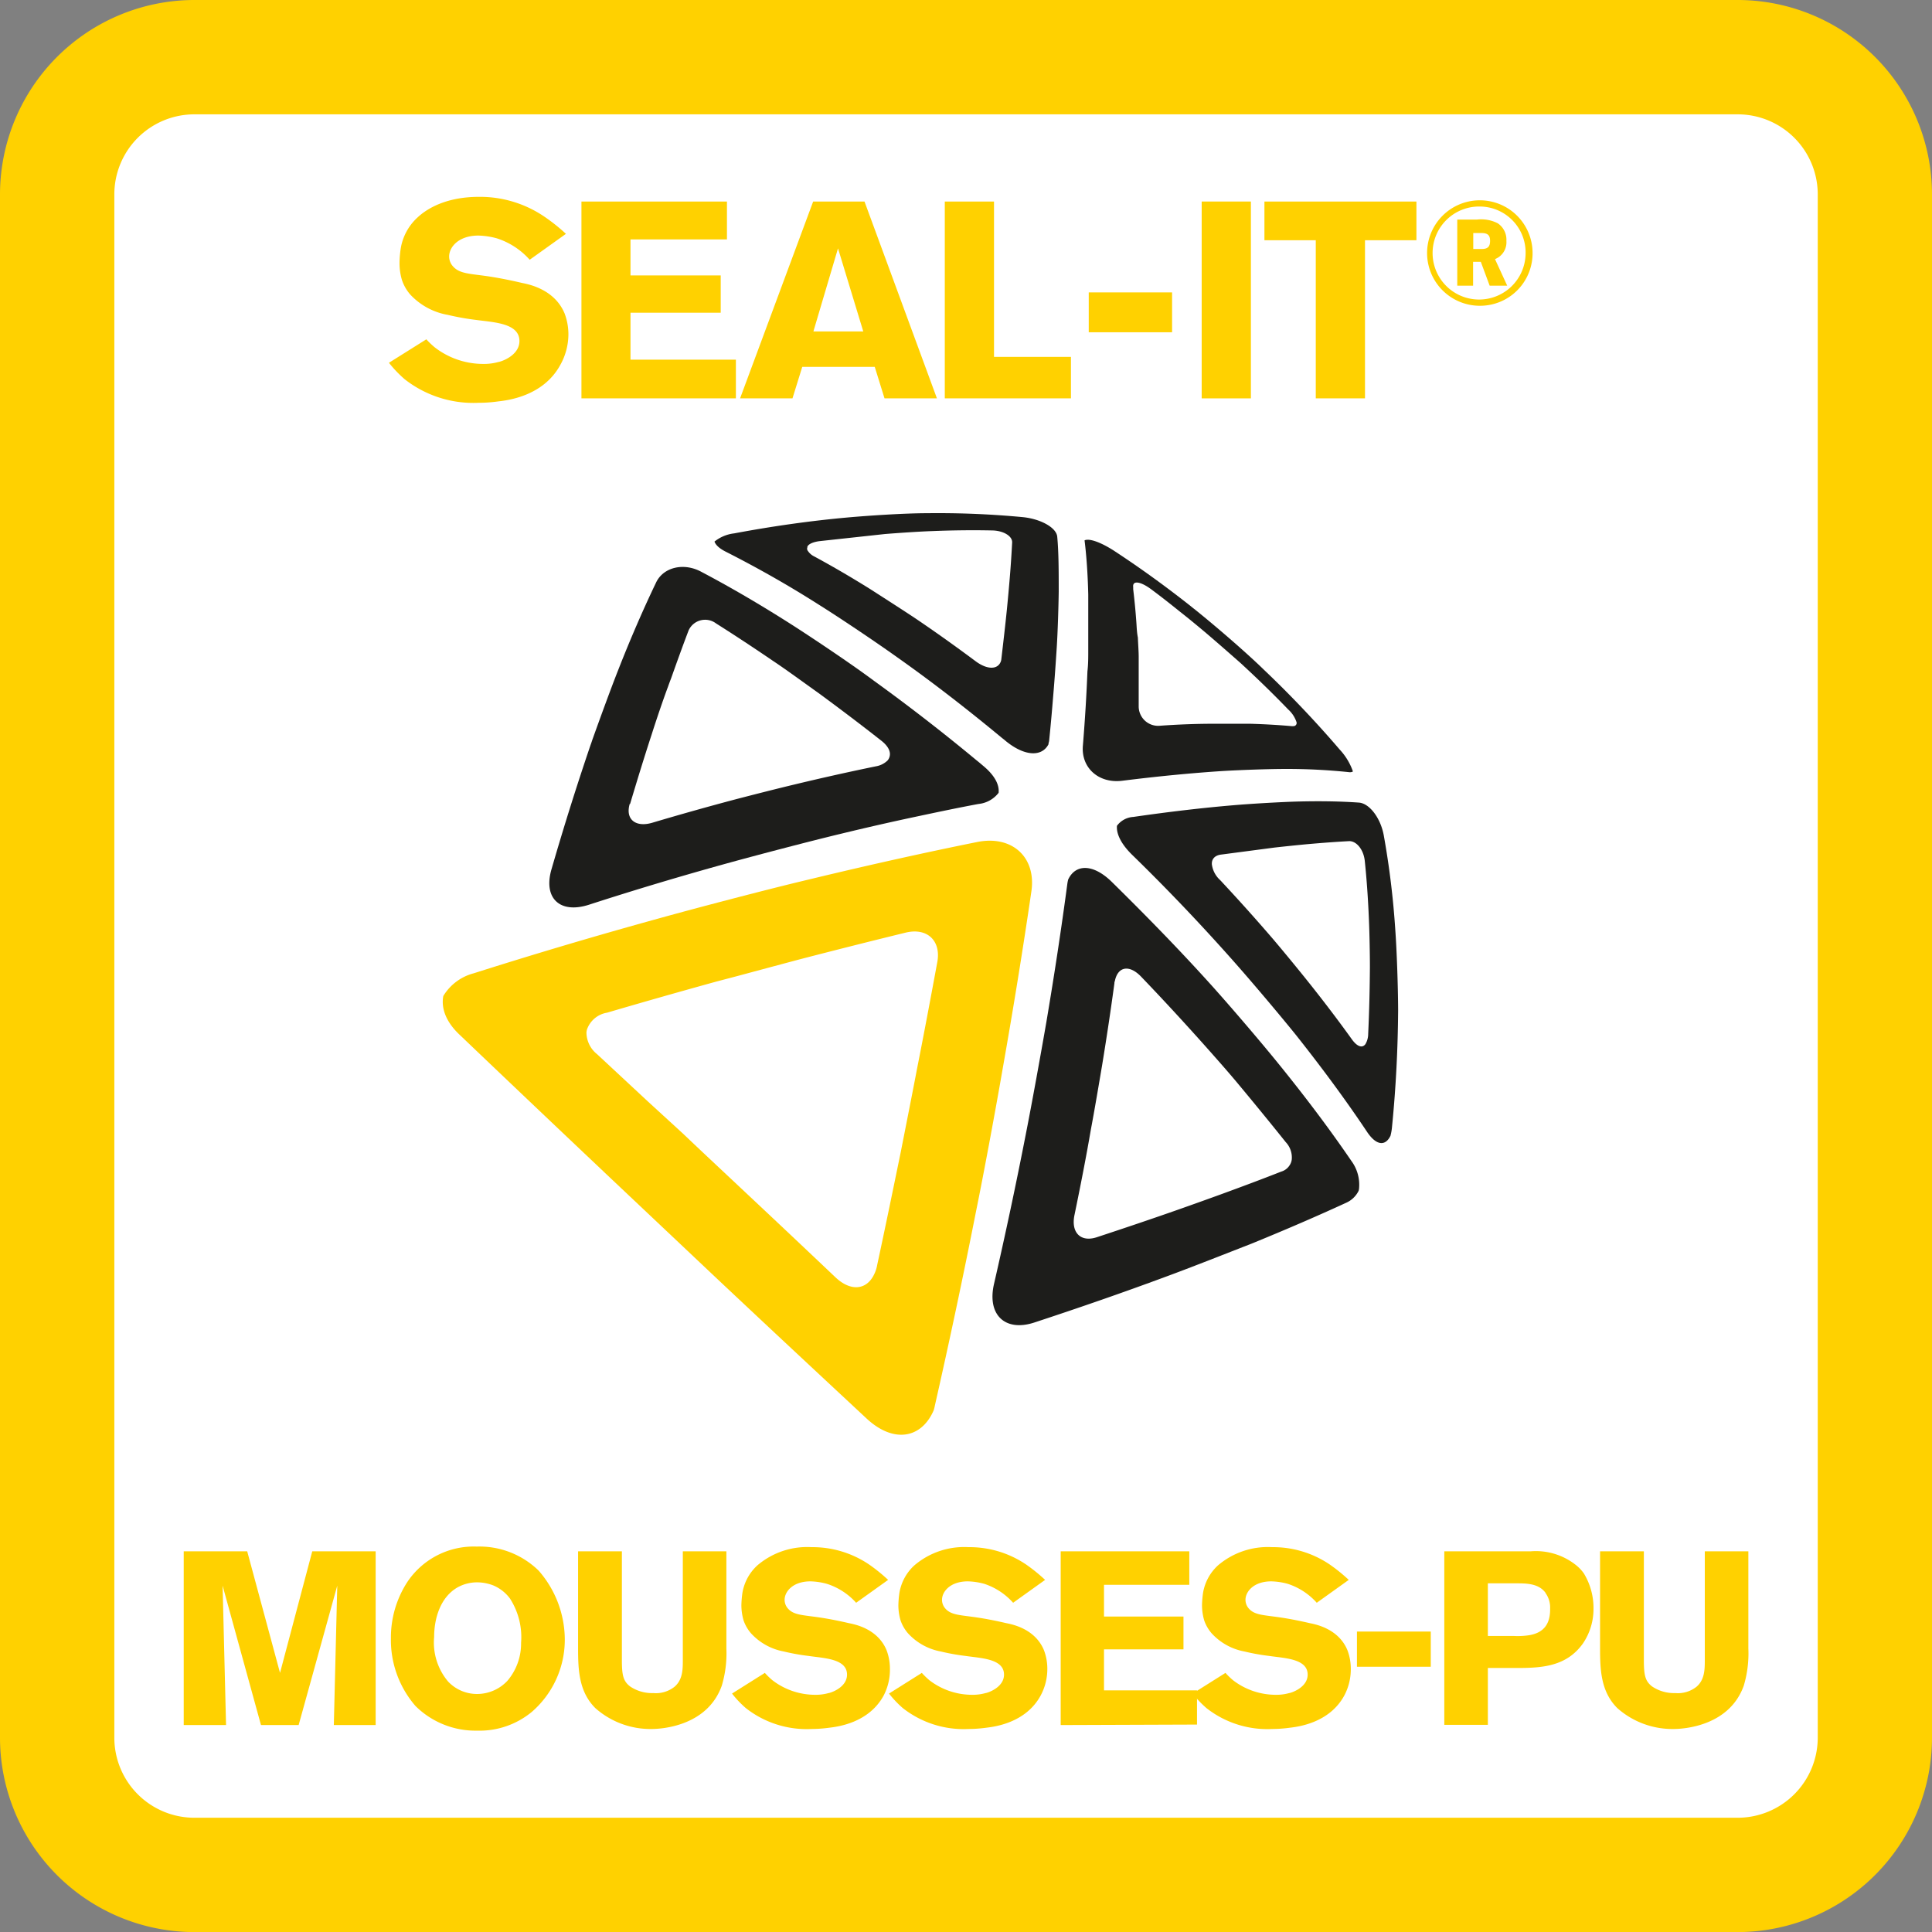
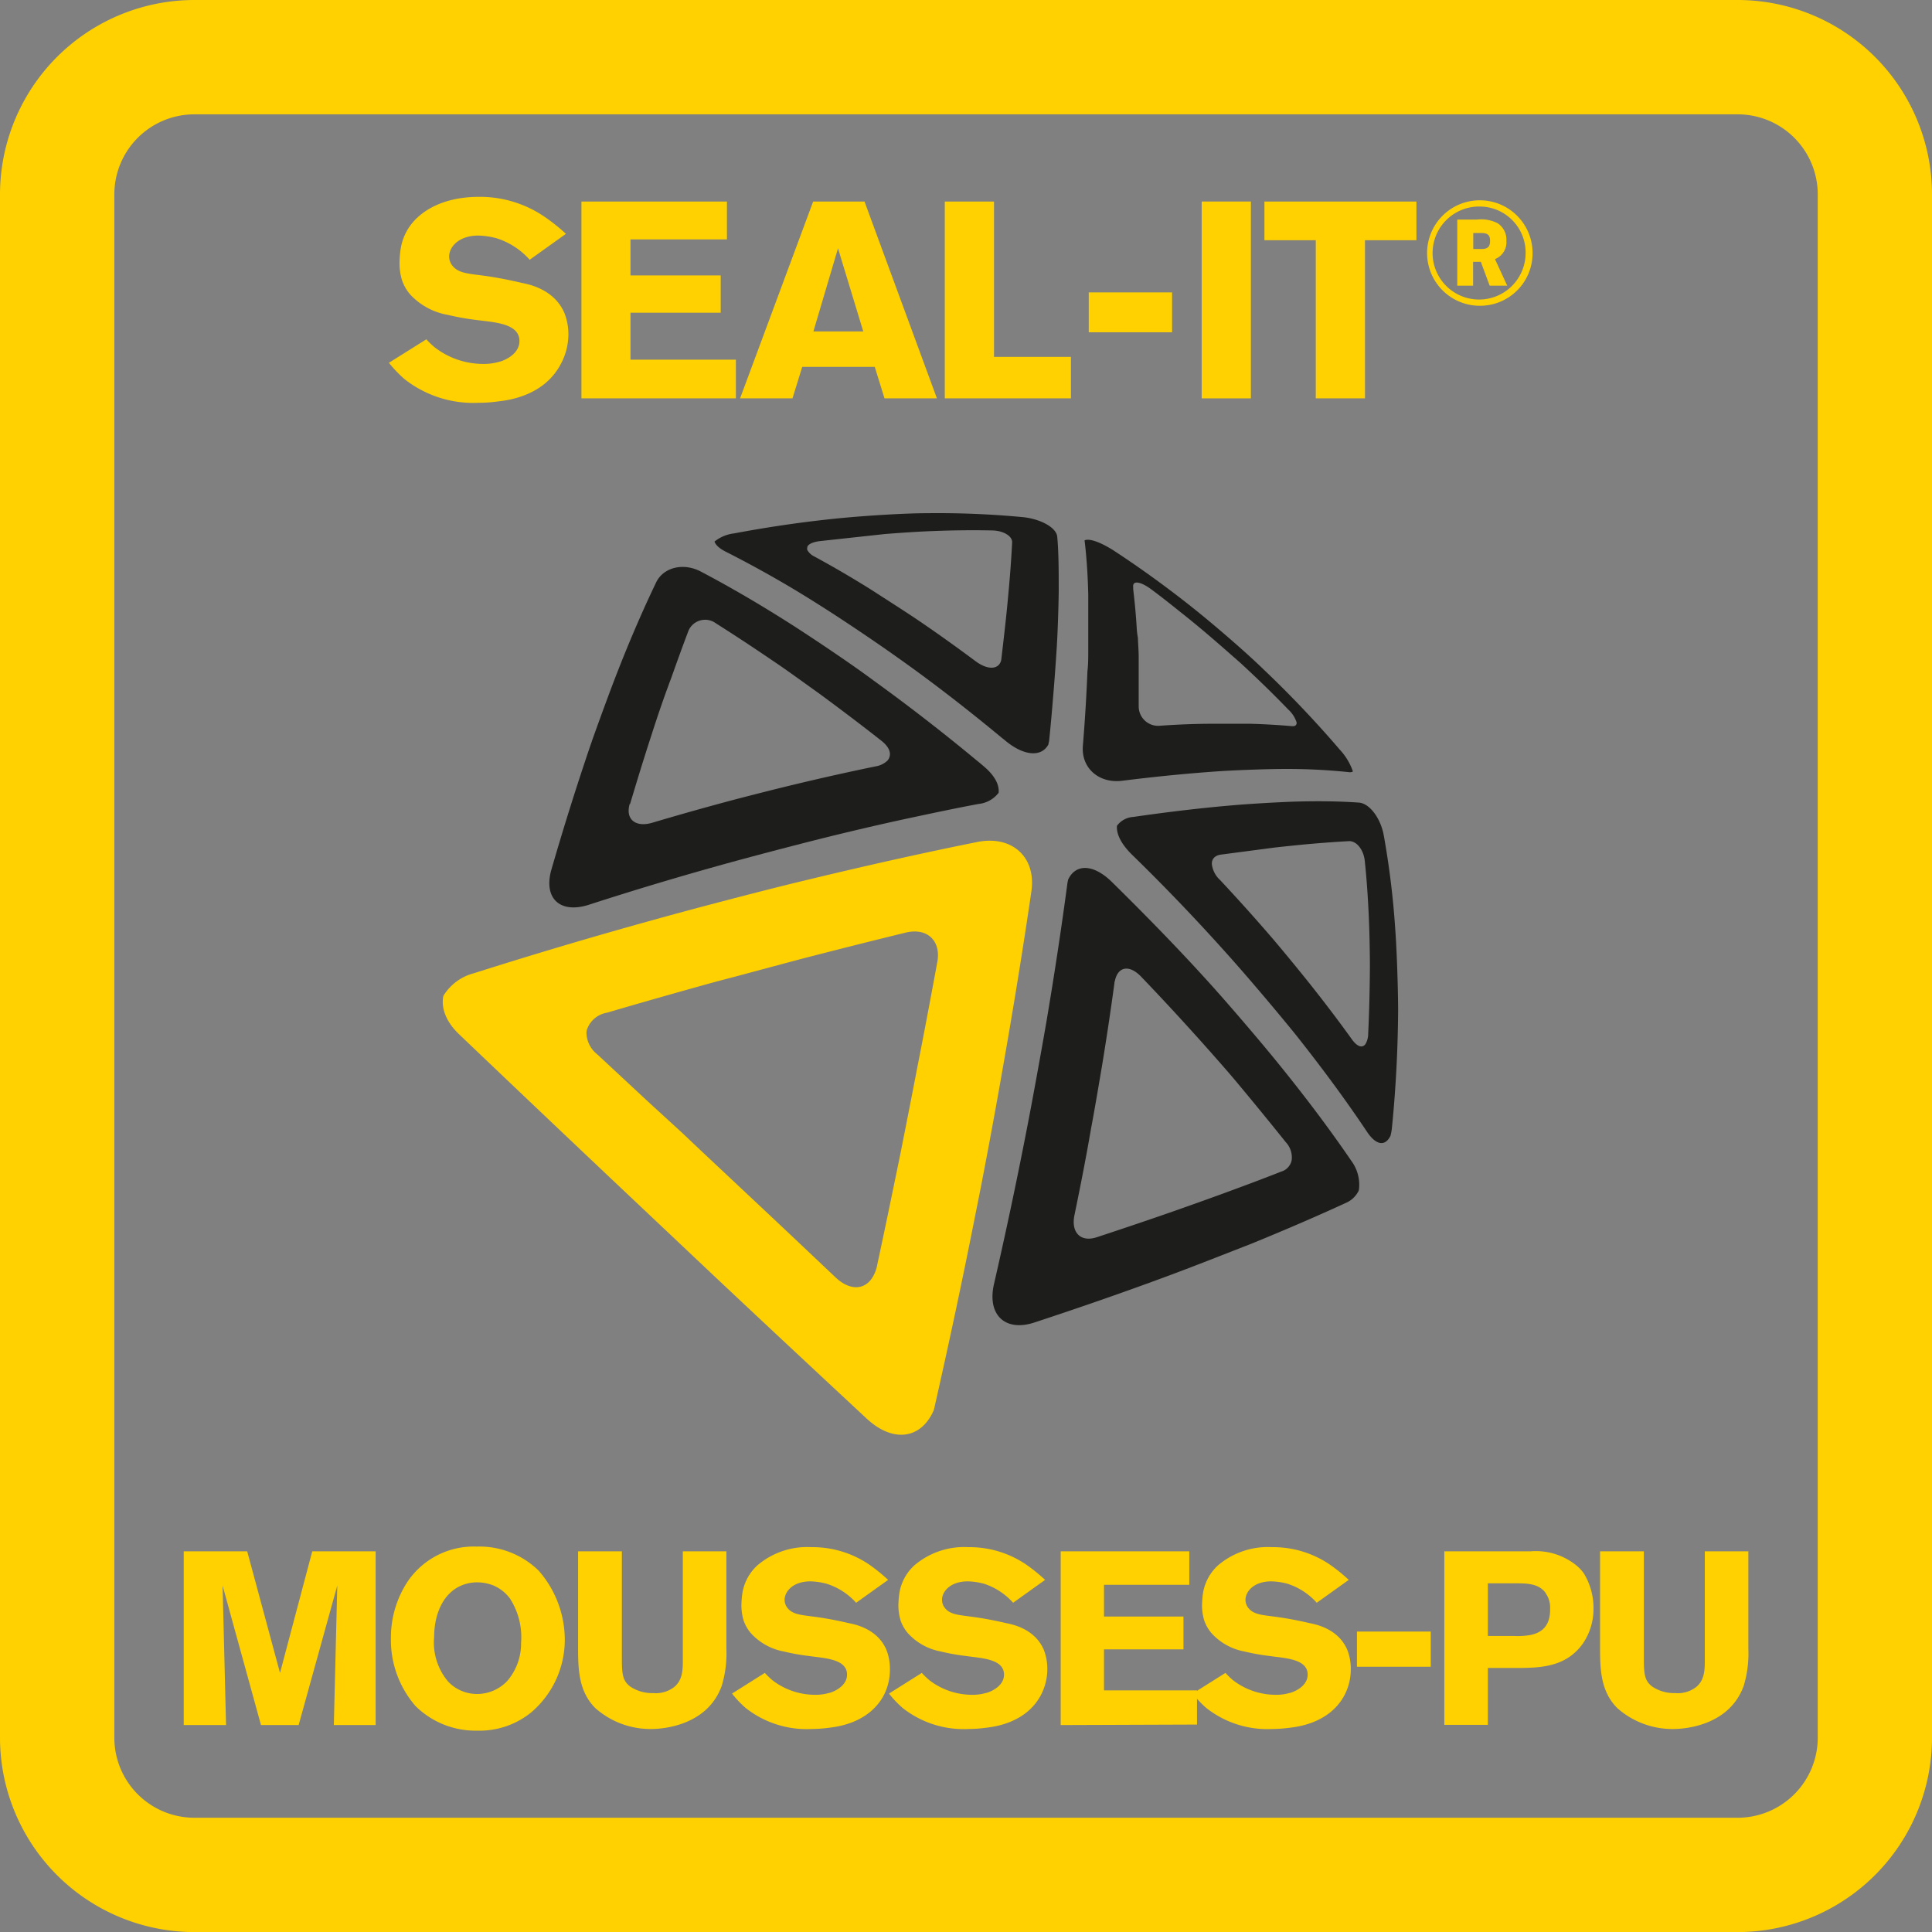
<svg xmlns="http://www.w3.org/2000/svg" viewBox="0 0 235.55 235.56">
  <rect x="0" y="0" width="235.55" height="235.56" fill="#808080" stroke="none" />
  <defs>
    <style>.a{fill:#fff;}.yellow{fill:#ffd100;}.c{fill:#1d1d1b;}</style>
  </defs>
-   <rect class="a" x="6.97" y="6.97" width="221.62" height="221.62" rx="16.72" ry="16.72" />
  <path class="yellow" d="M211.86,235.56H23.69A23.72,23.72,0,0,1,0,211.86V23.69A23.72,23.72,0,0,1,23.69,0H211.86a23.71,23.71,0,0,1,23.69,23.69V211.86a23.72,23.72,0,0,1-23.69,23.7ZM23.69,13.94a9.76,9.76,0,0,0-9.75,9.75V211.86a9.76,9.76,0,0,0,9.75,9.76H211.86a9.77,9.77,0,0,0,9.76-9.76V23.69a9.76,9.76,0,0,0-9.76-9.75Z" />
  <path class="c" d="M88.42,67.23c3.67,1.86,7.5,4,11.44,6.51,2.57,1.61,6.86,4.49,9.52,6.39,4.25,3,8.53,6.32,12.78,9.84.14.11.29.22.42.34,2.31,1.91,4.43,2,5.25.44,0-.14.06-.28.08-.42.19-1.86.35-3.66.49-5.4.18-2.1.32-4.12.44-6s.22-5.09.24-6.8c0-2.5,0-4.74-.18-6.69-.09-1.1-2-2.17-4.19-2.39A110.13,110.13,0,0,0,113,62.57c-2.62,0-7,.28-9.77.53-4.5.41-9.09,1.06-13.72,1.93a4.68,4.68,0,0,0-2.4,1C87.25,66.42,87.65,66.83,88.42,67.23Zm10-.55c.12-.32.62-.58,1.46-.7l8-.87c1.62-.13,4.22-.31,5.79-.36q3.69-.15,7.21-.08c1.44,0,2.57.69,2.52,1.48-.07,1.34-.16,2.77-.29,4.31-.08,1-.24,2.74-.35,3.85-.19,1.88-.42,3.86-.67,6a1.22,1.22,0,0,1-.26.68c-.51.65-1.64.55-2.88-.37-2.47-1.84-4.92-3.59-7.38-5.25-1.5-1-4-2.6-5.43-3.52q-3.47-2.17-6.85-4a1.94,1.94,0,0,1-.77-.65A.45.45,0,0,1,98.46,66.68Z" />
  <path class="c" d="M71.82,110.3q8.55-2.77,17.4-5.2c3.66-1,9.65-2.57,13.28-3.44q4.69-1.14,9.27-2.11c2.54-.54,5-1.06,7.53-1.53a3.54,3.54,0,0,0,2.45-1.36c.11-1-.5-2.15-1.88-3.29-.28-.24-.55-.47-.83-.69C114.87,89.22,110.7,86,106.55,83c-2.68-2-7-4.89-9.58-6.56-3.94-2.53-7.76-4.77-11.42-6.7C83.38,68.54,80.89,69.15,80,71c-1.55,3.23-3.11,6.81-4.63,10.69-.87,2.2-2.17,5.76-3.17,8.56-.06.19-.13.4-.2.58-1.64,4.82-3.25,9.92-4.79,15.25C66.25,109.55,68.3,111.44,71.82,110.3Zm5-12.28c.87-2.92,1.74-5.75,2.63-8.47.53-1.67,1.41-4.28,2-5.84.12-.35.25-.69.37-1,.71-2,1.43-4,2.14-5.86A2.21,2.21,0,0,1,87.29,76q3.4,2.15,6.93,4.56c1.52,1,4,2.82,5.58,3.94,2.53,1.86,5.09,3.79,7.67,5.82.81.64,1.14,1.31,1,1.88a1.22,1.22,0,0,1-.25.51,2.67,2.67,0,0,1-1.43.72q-4.87,1-9.82,2.19c-2.06.49-5.45,1.35-7.54,1.9q-5,1.33-9.94,2.8C77.46,100.9,76.22,99.87,76.78,98Z" />
  <path class="c" d="M136.82,95.19q6.56-.82,12.29-1.19c2.23-.13,5.63-.25,7.56-.25a72.82,72.82,0,0,1,7.78.39.88.88,0,0,0,.48-.06.25.25,0,0,0,0-.08,7.52,7.52,0,0,0-1.59-2.61,131.24,131.24,0,0,0-9.28-9.77c-2.05-2-5.53-5-7.71-6.77-.4-.34-.82-.65-1.24-1-3.07-2.42-6.22-4.7-9.41-6.78-1.59-1-2.91-1.45-3.47-1.19.24,1.95.39,4.14.45,6.61,0,1.73,0,4.82,0,6.86,0,.81,0,1.65-.1,2.5-.11,2.82-.29,5.81-.55,9C131.76,93.59,133.94,95.55,136.82,95.19Zm1.74-19.1c-.1-1.5-.24-2.92-.4-4.25l0-.26c-.11-.84.88-.71,2.2.27s2.35,1.8,3.52,2.74c.93.73,1.84,1.48,2.75,2.24,1.29,1.08,3.36,2.9,4.61,4,2,1.84,3.94,3.72,5.82,5.67a3.6,3.6,0,0,1,1,1.51.38.38,0,0,1-.37.52.83.83,0,0,1-.23,0c-1.59-.14-3.28-.24-5.06-.29-1.16,0-3.14,0-4.4,0q-3.14,0-6.54.24a2.37,2.37,0,0,1-2.63-2.34q0-3.19,0-6.07c0-.66-.07-1.52-.1-2.34C138.61,77.13,138.59,76.55,138.56,76.09Z" />
  <path class="yellow" d="M125.75,108.66c.6-4.17-2.37-6.86-6.62-6-6.2,1.25-12.58,2.67-19.07,4.22l-2.58.62c-4.7,1.14-12.43,3.16-17.18,4.48q-11.42,3.15-22.53,6.68a6.16,6.16,0,0,0-3.72,2.77c-.29,1.49.33,3.18,2,4.74q8.45,8.07,17.45,16.58l.25.24L87.4,155.88c6.15,5.79,12.27,11.49,18.27,17.08,3.23,3,6.64,2.48,8.16-1a4.42,4.42,0,0,0,.14-.55c1.77-7.81,3.45-15.71,5-23.58,1-4.89,2.46-12.8,3.28-17.55Q124.23,119.08,125.75,108.66Zm-11.47,8.62c-.79,4.27-1.6,8.61-2.47,13-.53,2.8-1.44,7.39-2,10.23-.94,4.57-1.88,9.16-2.87,13.75a4.13,4.13,0,0,1-.38,1.14c-.91,1.88-2.84,2.09-4.7.33q-5.27-5-10.6-10c-2.21-2.08-5.83-5.46-8-7.53L79,134.3l-6.2-5.77a3.42,3.42,0,0,1-1.3-2.66,2.87,2.87,0,0,1,.05-.31A3.12,3.12,0,0,1,74,123.47c4.43-1.3,8.89-2.57,13.35-3.8L89.9,119c2.53-.68,5.47-1.47,7.46-2q6.58-1.71,13-3.28C113,113.05,114.75,114.65,114.28,117.28Z" />
  <path class="c" d="M155.89,129.71c-2.1-2.6-5.76-6.88-8.13-9.52-3.86-4.29-8-8.53-12.24-12.7-2.24-2.18-4.39-2.18-5.29-.25a5.15,5.15,0,0,0-.11.59q-1.08,8.1-2.55,16.8c-.64,3.7-1.75,9.84-2.5,13.64-1.19,6.1-2.49,12.22-3.88,18.27-.86,3.76,1.34,5.86,4.89,4.71,5.54-1.82,10.87-3.67,15.94-5.55,3.06-1.12,7.81-3,10.56-4.07q6.27-2.56,11.57-5a3.07,3.07,0,0,0,1.49-1.44,1.42,1.42,0,0,0,.05-.22,4.88,4.88,0,0,0-.93-3.43C162.12,137.67,159.15,133.73,155.89,129.71Zm1.6,11.67a1.6,1.6,0,0,1-.28.72,1.79,1.79,0,0,1-1,.74c-2.36.93-4.83,1.85-7.4,2.79-1.65.6-4.44,1.6-6.2,2.21-2.87,1-5.84,2-8.88,3-2,.66-3.19-.59-2.72-2.75.72-3.49,1.41-7,2-10.44.41-2.15,1-5.65,1.36-7.78q.83-5.05,1.5-10c0-.08,0-.16.05-.24.35-1.8,1.76-2.06,3.2-.56,2.39,2.49,4.71,5,6.95,7.49,1.39,1.55,3.57,4,4.87,5.57q3,3.6,5.81,7.11A2.73,2.73,0,0,1,157.49,141.38Z" />
  <path class="c" d="M170.11,113.3a103,103,0,0,0-1.4-11.45c-.39-2.14-1.77-3.94-3.07-4-2.29-.16-4.84-.2-7.67-.12-1.92.06-5.31.25-7.53.44q-5.7.48-12.26,1.43a2.68,2.68,0,0,0-2,1.08,0,0,0,0,0,0,0c-.09,1,.53,2.25,1.85,3.54,4.21,4.1,8.22,8.31,12,12.56,2.32,2.6,5.92,6.86,8,9.44,3.17,4,6.08,7.94,8.65,11.79,1.13,1.68,2.23,1.75,2.85.46a6.63,6.63,0,0,0,.19-1.13c.48-4.84.71-9.59.74-14.19C170.45,120.34,170.3,115.91,170.11,113.3Zm-3.3,12.75a2.47,2.47,0,0,1-.33,1.24c-.37.52-1,.35-1.67-.59q-2.48-3.45-5.25-6.92c-1.17-1.47-3.15-3.88-4.42-5.37q-3.07-3.57-6.39-7.12a3.12,3.12,0,0,1-1-1.92.36.36,0,0,1,0-.1c0-.57.41-1,1.14-1.08l6.46-.85c1.23-.14,3.16-.34,4.29-.44,1.72-.15,3.34-.27,4.87-.35.9,0,1.76,1.06,1.89,2.46.24,2.3.4,4.68.5,7.12.07,1.56.12,4.18.12,5.8C167,120.59,166.94,123.29,166.81,126.05Z" />
  <path class="yellow" d="M68.29,44.53c-2.07,3.77-6.39,4.28-7.55,4.41a17.31,17.31,0,0,1-2.41.17,13.57,13.57,0,0,1-9-2.88,14.86,14.86,0,0,1-1.91-2l4.56-2.86a9.51,9.51,0,0,0,1.05,1,9.66,9.66,0,0,0,5.88,2,6.53,6.53,0,0,0,1.87-.24c.17,0,2.55-.71,2.55-2.55,0-2.21-3.19-2.28-5.33-2.58a30.68,30.68,0,0,1-3.4-.61A8.15,8.15,0,0,1,50,35.89a5.22,5.22,0,0,1-1-1.77A7.14,7.14,0,0,1,48.71,32a12.73,12.73,0,0,1,.14-1.66,6.55,6.55,0,0,1,2.07-3.84C52.11,25.39,54.46,24,58.4,24a13.94,13.94,0,0,1,7.92,2.38A22.5,22.5,0,0,1,69,28.51l-4.42,3.16a9.07,9.07,0,0,0-4-2.61,9.37,9.37,0,0,0-2.25-.34c-2.44,0-3.57,1.42-3.57,2.55a1.8,1.8,0,0,0,.51,1.25c.82.89,2.15.85,4.39,1.19,1.36.21,2.68.48,4,.79.85.17,3.94.78,5.17,3.7a7.22,7.22,0,0,1,.47,2.59A7.66,7.66,0,0,1,68.29,44.53Z" />
  <path class="yellow" d="M70.89,48.57v-24H88.63v4.62H76.87v4.39h11v4.55h-11v5.72H89.72v4.72Z" />
  <path class="yellow" d="M107.84,48.57l-1.19-3.84H97.81l-1.19,3.84H90.23l8.91-24h6.26l8.83,24Zm-5.67-18.29-3,10.13h6.08Z" />
  <path class="yellow" d="M115.19,48.57v-24h6V43.51h9.38v5.06Z" />
  <path class="yellow" d="M132.74,40.51V35.65H142.9v4.86Z" />
  <path class="yellow" d="M146.51,48.57v-24h6v24Z" />
  <path class="yellow" d="M166.42,29.29V48.57h-6V29.29h-6.26V24.57h18.53v4.72Z" />
  <path class="yellow" d="M180.41,37.28a6.43,6.43,0,1,1,6.44-6.55A6.4,6.4,0,0,1,180.41,37.28Zm0-12.1A5.67,5.67,0,1,0,186,31,5.61,5.61,0,0,0,180.42,25.18Zm1.21,9.65-1.08-2.91h-.94v2.91h-1.93V26.77h2.4a4.46,4.46,0,0,1,2.53.45,2.4,2.4,0,0,1,1.06,2.15,2.2,2.2,0,0,1-1.39,2.22l1.49,3.24Zm-1-6.42h-1v1.95h1c.76,0,1.05-.27,1.05-1S181.33,28.41,180.59,28.41Z" />
  <path class="yellow" d="M40.7,210.32l.42-17-4.71,17H31.82l-4.68-17,.42,17H22.4V189.14h7.74l4,14.82,3.93-14.82H45.8v21.18Z" />
  <path class="yellow" d="M64.82,208.73A10,10,0,0,1,58.16,211a10.38,10.38,0,0,1-7.5-3,12.28,12.28,0,0,1-3-8.28,12.42,12.42,0,0,1,2-6.84,9.73,9.73,0,0,1,8.46-4.32,10.32,10.32,0,0,1,7.56,2.94,12.82,12.82,0,0,1,3.18,8.46A11.64,11.64,0,0,1,64.82,208.73ZM62.18,194.9a4.91,4.91,0,0,0-2-1.59,5.49,5.49,0,0,0-2-.39,4.89,4.89,0,0,0-2.37.6c-2.13,1.2-2.88,3.81-2.88,6.06A7.38,7.38,0,0,0,54.62,205a4.83,4.83,0,0,0,3.57,1.53,5.07,5.07,0,0,0,3.66-1.59,7,7,0,0,0,1.68-4.65A8.71,8.71,0,0,0,62.18,194.9Z" />
  <path class="yellow" d="M88,205.52c-1.77,4.95-7.35,5.28-8.55,5.28a10.13,10.13,0,0,1-6.87-2.55c-2-2-2.1-4.65-2.1-7.29V189.14h5.34v13.2c0,1.89.15,2.61,1,3.27a4.75,4.75,0,0,0,2.82.81,3.66,3.66,0,0,0,2.61-.78c1-.87,1-2.13,1-3.33V189.14h5.31V201A13.71,13.71,0,0,1,88,205.52Z" />
  <path class="yellow" d="M107.72,206.75c-1.83,3.33-5.64,3.78-6.66,3.9a16.56,16.56,0,0,1-2.13.15,12,12,0,0,1-8-2.55,12.44,12.44,0,0,1-1.68-1.77l4-2.52a9.27,9.27,0,0,0,.93.9,8.54,8.54,0,0,0,5.19,1.77,5.84,5.84,0,0,0,1.65-.21c.15,0,2.25-.63,2.25-2.25,0-1.95-2.82-2-4.71-2.28a26.25,26.25,0,0,1-3-.54,7.18,7.18,0,0,1-4-2.22,4.79,4.79,0,0,1-.9-1.56,6.59,6.59,0,0,1-.27-1.86,12.46,12.46,0,0,1,.12-1.47,5.84,5.84,0,0,1,1.83-3.39,9.35,9.35,0,0,1,6.6-2.22,12.3,12.3,0,0,1,7,2.1,20.59,20.59,0,0,1,2.34,1.89l-3.9,2.79a8.1,8.1,0,0,0-3.57-2.31,8.27,8.27,0,0,0-2-.3c-2.16,0-3.15,1.26-3.15,2.25a1.6,1.6,0,0,0,.45,1.11c.72.78,1.89.75,3.87,1.05,1.2.18,2.37.42,3.54.69.75.15,3.48.69,4.56,3.27a6.34,6.34,0,0,1,.42,2.28A6.81,6.81,0,0,1,107.72,206.75Z" />
  <path class="yellow" d="M126.86,206.75c-1.83,3.33-5.64,3.78-6.66,3.9a16.56,16.56,0,0,1-2.13.15,12,12,0,0,1-8-2.55,12.44,12.44,0,0,1-1.68-1.77l4-2.52a9.27,9.27,0,0,0,.93.9,8.54,8.54,0,0,0,5.19,1.77,5.84,5.84,0,0,0,1.65-.21c.15,0,2.25-.63,2.25-2.25,0-1.95-2.82-2-4.71-2.28a26.25,26.25,0,0,1-3-.54,7.18,7.18,0,0,1-4-2.22,4.79,4.79,0,0,1-.9-1.56,6.59,6.59,0,0,1-.27-1.86,12.46,12.46,0,0,1,.12-1.47,5.84,5.84,0,0,1,1.83-3.39,9.35,9.35,0,0,1,6.6-2.22,12.3,12.3,0,0,1,7,2.1,20.59,20.59,0,0,1,2.34,1.89l-3.9,2.79A8.1,8.1,0,0,0,120,193.1a8.27,8.27,0,0,0-2-.3c-2.16,0-3.15,1.26-3.15,2.25a1.6,1.6,0,0,0,.45,1.11c.72.78,1.89.75,3.87,1.05,1.2.18,2.37.42,3.54.69.75.15,3.48.69,4.56,3.27a6.34,6.34,0,0,1,.42,2.28A6.81,6.81,0,0,1,126.86,206.75Z" />
  <path class="yellow" d="M129.32,210.32V189.14H145v4.08H134.6v3.87h9.69v4H134.6v5h11.34v4.17Z" />
  <path class="yellow" d="M163.88,206.75c-1.83,3.33-5.64,3.78-6.66,3.9a16.56,16.56,0,0,1-2.13.15,12,12,0,0,1-8-2.55,12.44,12.44,0,0,1-1.68-1.77l4-2.52a9.27,9.27,0,0,0,.93.9,8.54,8.54,0,0,0,5.19,1.77,5.84,5.84,0,0,0,1.65-.21c.15,0,2.25-.63,2.25-2.25,0-1.95-2.82-2-4.71-2.28a26.25,26.25,0,0,1-3-.54,7.18,7.18,0,0,1-4-2.22,4.79,4.79,0,0,1-.9-1.56,6.59,6.59,0,0,1-.27-1.86,12.46,12.46,0,0,1,.12-1.47,5.84,5.84,0,0,1,1.83-3.39,9.35,9.35,0,0,1,6.6-2.22,12.3,12.3,0,0,1,7,2.1,20.59,20.59,0,0,1,2.34,1.89l-3.9,2.79A8.1,8.1,0,0,0,157,193.1a8.27,8.27,0,0,0-2-.3c-2.16,0-3.15,1.26-3.15,2.25a1.6,1.6,0,0,0,.45,1.11c.72.78,1.89.75,3.87,1.05,1.2.18,2.37.42,3.54.69.75.15,3.48.69,4.56,3.27a6.34,6.34,0,0,1,.42,2.28A6.81,6.81,0,0,1,163.88,206.75Z" />
  <path class="yellow" d="M165.44,203.21v-4.29h9v4.29Z" />
  <path class="yellow" d="M193,200.36c-2,2.82-5,3-8,3H181.4v6.93h-5.31V189.14h10.5a7.84,7.84,0,0,1,5.52,1.65,4.94,4.94,0,0,1,1,1.05,8.12,8.12,0,0,1,1.17,4.32A7.47,7.47,0,0,1,193,200.36Zm-4.56-6.15c-.84-1.17-2.37-1.17-3.63-1.17H181.4v6.42h3.21a9.33,9.33,0,0,0,1.8-.09c1.86-.3,2.61-1.44,2.58-3.24A3,3,0,0,0,188.42,194.21Z" />
  <path class="yellow" d="M212.6,205.52c-1.77,4.95-7.35,5.28-8.55,5.28a10.13,10.13,0,0,1-6.87-2.55c-2-2-2.1-4.65-2.1-7.29V189.14h5.34v13.2c0,1.89.15,2.61,1,3.27a4.75,4.75,0,0,0,2.82.81,3.66,3.66,0,0,0,2.61-.78c1-.87,1-2.13,1-3.33V189.14h5.31V201A13.71,13.71,0,0,1,212.6,205.52Z" />
</svg>